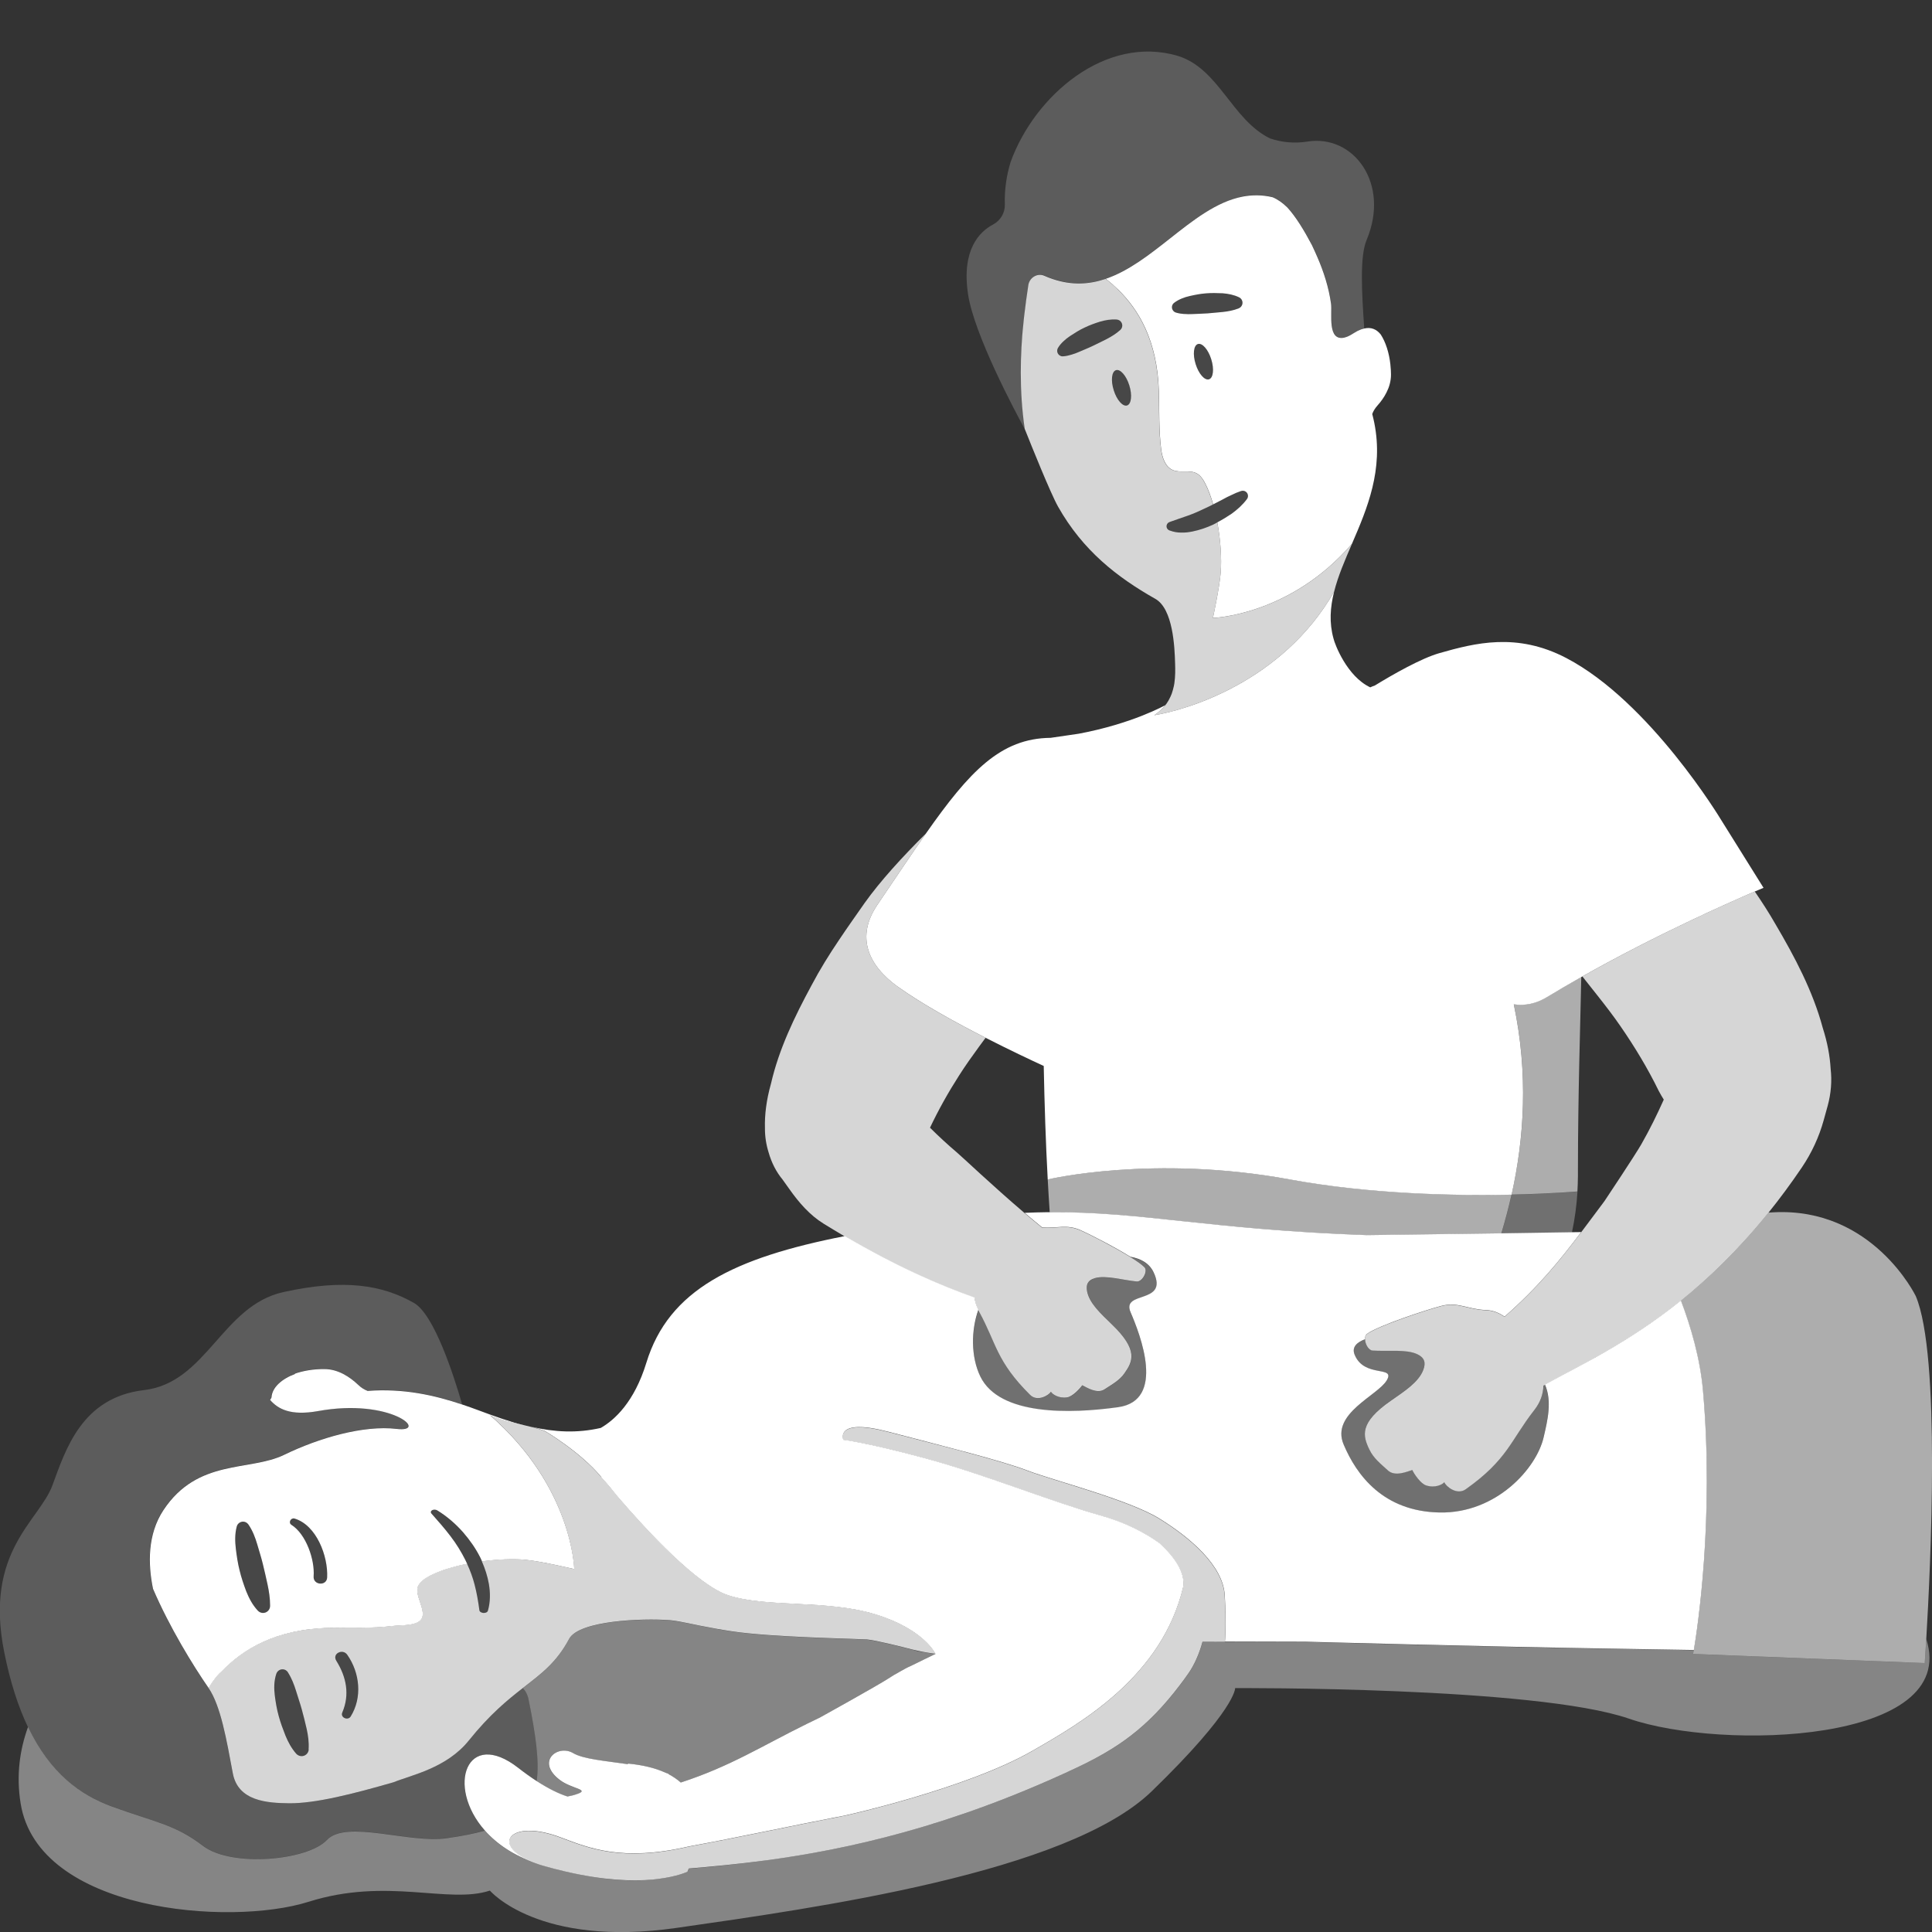
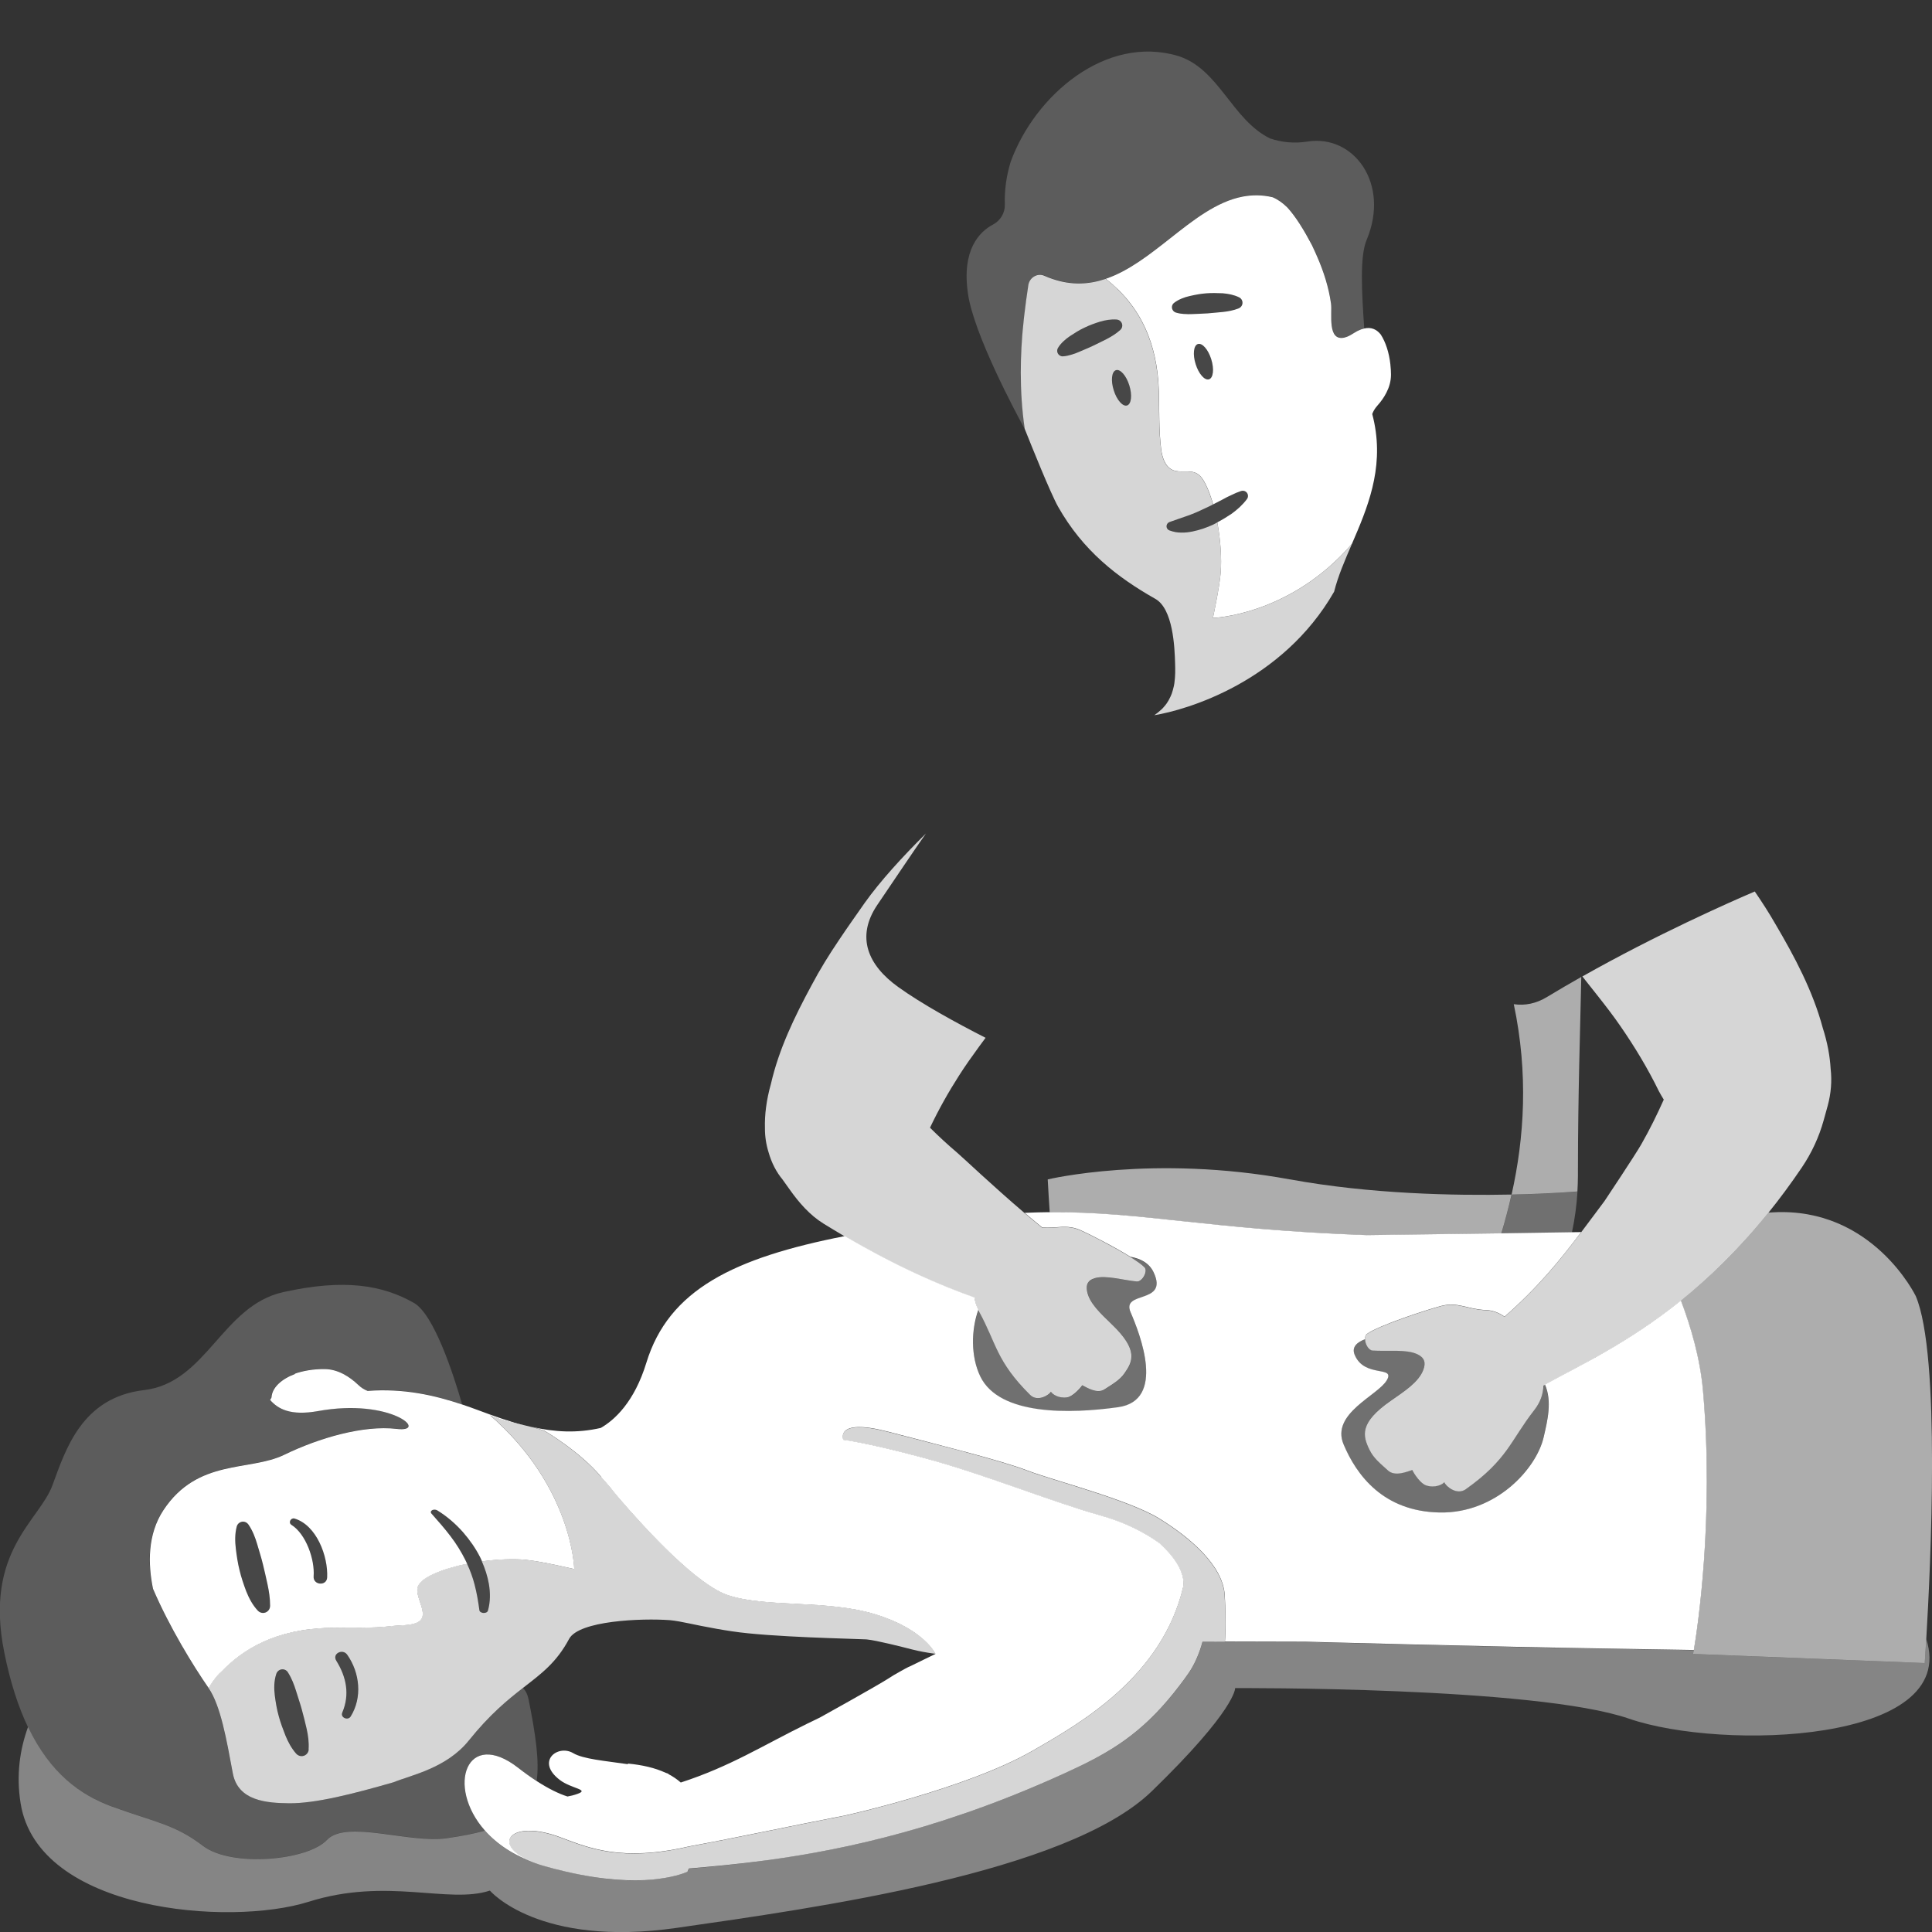
<svg xmlns="http://www.w3.org/2000/svg" viewBox="0 0 300 300">
  <rect x="0" y="0" width="300" height="300" fill="#333333" stroke="none" />
  <g fill="#fff">
    <path d="m 299.11 254.49 c -.14 2.36 -.24 3.75 -.24 3.75 l -35.97 -1.42 s .04 -.2 .1 -.58 c -4.61 -.08 -9.04 -.16 -12.69 -.21 -18.83 -.29 -47.65 -1.08 -47.65 -1.08 l -15.91 -.04 c -.55 2 -1.36 3.74 -2.16 4.87 -.43 .62 -.86 1.2 -1.28 1.76 -5.2 6.9 -9.9 10.03 -16.31 13.03 -19.42 9.11 -35.53 12.61 -47.92 14.28 -4.53 .63 -8.57 1.01 -12.12 1.32 l -.19 .46 s -1.49 .74 -4.56 1.12 c -.24 .03 -.52 .06 -.79 .09 -.03 0 -.05 .01 -.08 .01 -2.93 .3 -7.34 .2 -13.47 -1.24 -1.12 -.26 -2.28 -.55 -3.51 -.91 -.38 -.11 -.74 -.23 -1.08 -.35 -3.56 -1.22 -6.19 -3.06 -7.99 -5.09 -1.67 .47 -3.64 .85 -5.95 1.18 -5.8 .83 -15.59 -2.92 -18.58 .27 -3 3.19 -14.8 4.29 -19.23 .92 -4.43 -3.38 -7.39 -3.64 -14.24 -6.15 -4.8 -1.77 -9.48 -5.08 -12.94 -12.31 -1.26 3.47 -1.86 7.44 -1.15 11.85 2.7 16.83 32.48 19.15 44.71 15.29 s 21.69 .39 28.16 -1.74 c 0 0 7.54 8.88 29.01 5.79 s 60.66 -8.49 73.78 -21.23 c 13.13 -12.74 12.93 -16 12.93 -16 s 46.65 -.27 61.15 4.74 c 14.51 5.01 51.37 3.82 46.17 -12.36 z" opacity=".4" />
-     <path d="m 89.7 278.55 c 1.87 -.68 -.99 -.79 -2.77 -2.14 -3.82 -2.9 -.33 -5.58 2.05 -4.18 1.59 .94 4.95 1.2 8.47 1.72 l .08 -.09 c 2.16 .2 4.15 .65 5.83 1.43 .15 .05 .3 .1 .45 .16 l -.05 .03 c .71 .36 1.36 .81 1.94 1.32 7.74 -2.52 12.63 -5.71 19.68 -9.16 l 1.92 -.93 s 8.85 -4.9 10.78 -6.15 c .49 -.31 1 -.62 1.52 -.91 .78 -.44 1.24 -.71 1.86 -.97 1.24 -.62 2.53 -1.22 3.79 -1.85 0 0 -.87 -.11 -1.93 -.3 -.24 -.04 -.47 -.07 -.72 -.11 0 0 -.35 -.1 -.89 -.24 -1.59 -.42 -5.63 -1.44 -7.13 -1.58 -.06 -.01 -.11 -.01 -.17 -.02 -1.6 -.1 -14.74 -.33 -20.75 -1.25 -.84 -.12 -1.63 -.25 -2.39 -.39 -3.6 -.64 -5.48 -1.17 -7.24 -1.34 -4.41 -.33 -14.16 .07 -15.67 2.91 -1.97 3.69 -4.29 5.38 -7.16 7.61 .41 .42 .72 1 .88 1.79 1.12 5.54 1.69 9.62 1.25 12.67 1.87 1.22 3.46 1.98 4.79 2.4 .46 -.08 1.01 -.22 1.59 -.42 z" opacity=".4" />
    <path d="m 158.91 50.43 c -.04 .4 -.08 .81 -.11 1.23 .06 -.72 .13 -1.39 .2 -2.04 .03 -.24 .05 -.48 .08 -.72 .08 -.71 .17 -1.38 .25 -1.98 0 -.03 .01 -.07 .01 -.1 s .01 -.05 .01 -.08 c .14 -.98 .26 -1.82 .36 -2.49 .17 -1.17 1.4 -1.94 2.48 -1.46 .44 .2 .87 .36 1.29 .5 2.99 1.02 5.7 .84 8.24 -.02 .65 .51 1.31 1.09 1.98 1.74 -.66 -.66 -1.33 -1.23 -1.98 -1.74 3.49 -1.19 6.68 -3.67 9.83 -6.15 3.7 -2.92 7.35 -5.82 11.42 -6.61 1.49 -.29 3.04 -.29 4.66 .1 .82 .35 1.58 .9 2.27 1.58 1.29 1.39 2.6 3.53 3.82 5.84 .31 .65 .58 1.26 .83 1.83 1.01 2.31 1.79 4.76 2.14 7.26 .21 1.52 -.63 5.89 2.09 5.28 .76 -.17 1.38 -.69 2.06 -1.04 .36 -.19 .69 -.29 1 -.36 -.41 -5.89 -.69 -11.22 .37 -13.74 3.68 -8.77 -2.02 -16.42 -9.19 -15.28 -1.98 .32 -3.99 .14 -5.82 -.49 -5.93 -2.92 -7.91 -10.81 -14.27 -12.8 -11.22 -3.35 -22.26 6.13 -26 16.46 -.65 2.11 -.97 4.34 -.9 6.61 .04 1.3 -.69 2.5 -1.84 3.11 -2.09 1.11 -4.9 3.89 -3.88 10.77 .93 6.27 7.26 18.16 9.02 21.37 -.11 -.29 -.18 -.46 -.18 -.46 -.88 -6.1 -.66 -11.8 -.24 -16.13 z" opacity=".2" />
-     <path d="m 139.48 153.26 c 3.66 2.62 8.88 5.5 13.57 7.89 3.67 1.87 7.01 3.45 9.02 4.37 .12 5.96 .31 11.94 .62 17.63 .02 -.01 16.36 -3.91 37.62 0 12.46 2.29 25.63 2.54 34.41 2.36 1.96 -8.78 2.62 -18.76 .34 -29.56 1.73 .25 3.46 -.08 5.18 -1.13 1.76 -1.07 3.53 -2.1 5.3 -3.1 l .15 -.09 c 11.6 -6.55 22.93 -11.54 26.77 -13.19 .89 -.38 1.38 -.58 1.38 -.58 l -6.6 -10.57 s -11.01 -18.32 -24.04 -25.12 c -7.67 -4 -14.16 -2.33 -19.7 -.75 -2.8 .8 -7.12 3.25 -10.01 5.02 -.24 .08 -.48 .18 -.72 .29 -3.63 -1.71 -5.51 -6.73 -5.7 -7.56 -.69 -2.47 -.52 -4.87 .09 -7.29 -8.06 14.04 -22.9 18.36 -27.93 19.18 .01 0 .01 -.01 .02 -.01 .19 -.13 .37 -.26 .54 -.4 .03 -.03 .06 -.05 .09 -.08 .14 -.11 .27 -.23 .4 -.35 .03 -.03 .06 -.06 .1 -.09 .21 -.2 .39 -.41 .56 -.63 0 0 -5.09 2.87 -13.43 4.43 l -4.37 .64 s 0 0 -.01 0 c -7.74 .08 -12.56 5.16 -19.35 14.85 -2.24 3.19 -4.69 6.88 -7.53 11.06 -3.41 5.01 -1.46 9.42 3.22 12.78 z" />
    <path d="m 180.38 110.13 c -.03 .03 -.06 .06 -.1 .09 -.13 .12 -.26 .24 -.4 .35 -.03 .03 -.06 .05 -.09 .08 -.17 .14 -.35 .27 -.54 .4 -.01 0 -.01 .01 -.02 .01 5.03 -.82 19.87 -5.14 27.93 -19.18 .61 -2.43 1.67 -4.88 2.77 -7.43 -9.62 11.16 -21.59 11.51 -21.59 11.51 s 0 0 0 0 1.02 -4.67 1.21 -7.05 c .17 -2.17 -.02 -5.05 -.53 -7.79 -.21 .11 -.42 .24 -.64 .34 -1.01 .47 -2.09 .84 -3.22 1.07 -.56 .11 -1.14 .19 -1.73 .17 -.6 0 -1.16 -.09 -1.84 -.34 -.36 -.14 -.54 -.53 -.4 -.89 .07 -.19 .22 -.33 .4 -.4 l .22 -.08 c .82 -.31 1.79 -.61 2.67 -.93 .91 -.32 1.8 -.72 2.69 -1.15 .4 -.18 .8 -.38 1.19 -.58 -.34 -1.2 -.74 -2.3 -1.21 -3.21 -.33 -.64 -.72 -1.28 -1.35 -1.61 -1.12 -.6 -2.58 -.01 -3.74 -.53 -1.19 -.53 -1.62 -1.98 -1.78 -3.27 -.37 -2.96 -.26 -5.95 -.35 -8.93 -.24 -7.98 -3.2 -12.71 -6.26 -15.74 -.66 -.66 -1.33 -1.23 -1.98 -1.74 -2.54 .86 -5.25 1.04 -8.24 .02 -.43 -.14 -.86 -.31 -1.29 -.5 -1.08 -.48 -2.31 .29 -2.48 1.46 -.1 .67 -.23 1.51 -.36 2.49 0 .03 -.01 .05 -.01 .08 s -.01 .07 -.01 .1 c -.08 .61 -.17 1.27 -.25 1.98 -.03 .23 -.05 .47 -.08 .72 -.07 .65 -.14 1.32 -.2 2.04 .04 -.42 .07 -.83 .11 -1.23 -.42 4.32 -.65 10.03 .24 16.13 0 0 .07 .17 .18 .46 .77 1.93 3.81 9.52 5 11.63 3.84 6.79 9.11 10.92 15.1 14.31 2.74 1.55 3 7.43 3.07 10.06 .03 .92 .04 1.96 -.11 3.01 0 .02 -.01 .05 -.01 .07 -.02 .15 -.05 .29 -.08 .44 -.01 .03 -.01 .05 -.02 .07 -.07 .33 -.17 .67 -.28 1 -.01 .03 -.02 .06 -.03 .09 -.06 .15 -.12 .3 -.19 .45 -.01 .01 -.01 .02 -.02 .04 -.08 .17 -.16 .33 -.25 .49 -.01 .02 -.02 .04 -.03 .06 -.08 .14 -.17 .28 -.26 .41 -.02 .03 -.04 .06 -.06 .09 -.06 .09 -.13 .18 -.2 .26 -.17 .21 -.36 .42 -.56 .63 z m -7.09 -52.65 c .67 -.21 1.6 .85 2.07 2.36 s .32 2.91 -.35 3.12 -1.6 -.85 -2.07 -2.36 c -.48 -1.52 -.32 -2.91 .35 -3.12 z m .67 -6.25 l -.01 .01 c -.66 .6 -1.36 1.01 -2.07 1.39 -.72 .35 -1.43 .73 -2.15 1.06 -.72 .35 -1.47 .64 -2.2 .96 -.37 .16 -.75 .31 -1.15 .42 -.4 .12 -.81 .22 -1.27 .26 h -.02 c -.17 .02 -.35 -.02 -.51 -.12 -.41 -.24 -.54 -.77 -.3 -1.18 s .54 -.74 .86 -1.04 c .32 -.31 .66 -.57 1.02 -.81 .72 -.47 1.45 -.94 2.23 -1.3 .78 -.38 1.59 -.67 2.41 -.93 .83 -.24 1.69 -.4 2.61 -.33 .23 .02 .45 .12 .61 .3 .35 .38 .32 .97 -.06 1.31 z" opacity=".8" />
    <path d="m 208.77 52.42 c -2.72 .61 -1.88 -3.76 -2.09 -5.28 -.35 -2.5 -1.13 -4.95 -2.14 -7.26 -.25 -.56 -.52 -1.19 -.83 -1.83 -1.22 -2.31 -2.53 -4.45 -3.82 -5.84 -.69 -.68 -1.44 -1.23 -2.27 -1.58 -1.62 -.39 -3.17 -.38 -4.66 -.1 -4.07 .78 -7.72 3.69 -11.42 6.61 -3.15 2.48 -6.33 4.96 -9.83 6.15 .65 .51 1.31 1.09 1.98 1.74 3.07 3.03 6.02 7.76 6.26 15.74 .09 2.98 -.02 5.97 .35 8.93 .16 1.29 .6 2.74 1.78 3.27 1.16 .52 2.62 -.07 3.74 .53 .63 .34 1.03 .98 1.35 1.61 .47 .91 .87 2.01 1.21 3.21 .5 -.25 .99 -.51 1.49 -.77 .44 -.25 .89 -.48 1.37 -.69 .46 -.23 .94 -.44 1.46 -.61 l .04 -.01 c .43 -.13 .88 .1 1.01 .53 .08 .25 .03 .52 -.12 .72 -.67 .9 -1.49 1.63 -2.38 2.28 -.71 .48 -1.45 .93 -2.23 1.34 .51 2.74 .7 5.62 .53 7.79 -.19 2.38 -1.21 7.05 -1.21 7.05 s 11.97 -.35 21.59 -11.51 c 2.38 -5.51 4.92 -11.49 3.47 -18.77 -.09 -.46 -.2 -.92 -.32 -1.38 .04 -.11 .08 -.22 .13 -.32 .05 -.11 .11 -.22 .18 -.33 .13 -.22 .3 -.44 .5 -.67 .52 -.58 1.01 -1.25 1.39 -2 .43 -.84 .71 -1.77 .71 -2.79 0 -.01 0 -.02 0 -.02 0 -.23 -.01 -.46 -.02 -.68 0 -.08 -.01 -.16 -.02 -.24 -.01 -.2 -.03 -.4 -.05 -.6 0 -.01 0 -.02 0 -.03 -.2 -1.87 -.75 -3.51 -1.5 -4.67 -.62 -.78 -1.46 -1.19 -2.57 -.93 -.31 .07 -.64 .18 -1 .36 -.69 .36 -1.31 .88 -2.06 1.04 z m -24.89 -3.66 c -.41 -.03 -.83 -.09 -1.27 -.22 l -.02 -.01 c -.17 -.05 -.32 -.15 -.43 -.3 -.29 -.37 -.23 -.91 .15 -1.2 .37 -.29 .77 -.5 1.18 -.67 s .82 -.3 1.24 -.39 c .84 -.19 1.69 -.36 2.55 -.42 .86 -.07 1.72 -.05 2.58 -.01 .86 .07 1.72 .23 2.55 .63 .2 .1 .37 .27 .46 .5 .19 .48 -.05 1.02 -.53 1.21 l -.01 .01 c -.83 .32 -1.63 .46 -2.43 .55 -.8 .07 -1.6 .16 -2.39 .22 -.8 .06 -1.6 .07 -2.4 .11 -.4 .02 -.81 .02 -1.22 -.02 z m 3.85 10.14 c -.67 .21 -1.6 -.85 -2.07 -2.36 -.48 -1.51 -.32 -2.91 .35 -3.12 s 1.6 .85 2.07 2.36 c .48 1.52 .32 2.91 -.35 3.12 z" />
    <path d="m 245.02 182.58 c 0 -.27 0 -.53 0 -.8 .01 -12.15 .36 -22.03 .52 -30.08 -1.77 1 -3.55 2.04 -5.3 3.1 -1.72 1.05 -3.46 1.38 -5.18 1.13 2.29 10.81 1.63 20.79 -.34 29.56 6.19 -.13 10.2 -.48 10.22 -.48 .05 -.81 .07 -1.62 .08 -2.44 z" opacity=".6" />
    <path d="m 175.02 62.97 c .67 -.21 .82 -1.61 .35 -3.12 s -1.41 -2.57 -2.07 -2.36 c -.67 .21 -.82 1.61 -.35 3.12 .48 1.52 1.41 2.57 2.07 2.36 z" opacity=".1" />
    <path d="m 186 53.41 c -.67 .21 -.82 1.61 -.35 3.12 .48 1.52 1.41 2.57 2.07 2.36 .67 -.21 .82 -1.61 .35 -3.12 -.48 -1.52 -1.41 -2.57 -2.07 -2.36 z" opacity=".1" />
    <path d="m 191.26 79.77 c .89 -.65 1.71 -1.38 2.38 -2.28 .14 -.2 .2 -.47 .12 -.72 -.13 -.43 -.59 -.66 -1.01 -.53 l -.04 .01 c -.52 .16 -1 .38 -1.46 .61 -.47 .21 -.92 .45 -1.37 .69 -.5 .26 -.99 .52 -1.49 .77 -.4 .2 -.79 .4 -1.19 .58 -.89 .43 -1.78 .84 -2.69 1.15 -.89 .32 -1.86 .62 -2.67 .93 l -.22 .08 c -.18 .07 -.33 .21 -.4 .4 -.14 .36 .05 .76 .4 .89 .68 .26 1.23 .34 1.84 .34 .59 .01 1.17 -.06 1.73 -.17 1.13 -.23 2.2 -.6 3.22 -1.07 .22 -.1 .43 -.23 .64 -.34 .77 -.4 1.51 -.85 2.23 -1.34 z" opacity=".1" />
    <path d="m 185.1 48.77 c .8 -.04 1.61 -.04 2.4 -.11 .8 -.05 1.59 -.15 2.39 -.22 .8 -.09 1.6 -.23 2.43 -.55 l .01 -.01 c .48 -.19 .71 -.73 .53 -1.21 -.09 -.23 -.26 -.4 -.46 -.5 -.83 -.4 -1.69 -.56 -2.55 -.63 -.86 -.04 -1.72 -.07 -2.58 .01 -.86 .06 -1.71 .23 -2.55 .42 -.42 .1 -.84 .22 -1.24 .39 -.41 .17 -.8 .37 -1.18 .67 -.37 .29 -.44 .83 -.15 1.2 .11 .15 .27 .25 .43 .3 l .02 .01 c .44 .13 .86 .19 1.27 .22 .42 .04 .82 .04 1.22 .02 z" opacity=".1" />
    <path d="m 200.31 183.14 c -21.26 -3.91 -37.6 -.01 -37.62 0 .09 1.73 .2 3.44 .31 5.11 14.4 -.11 24.59 2.68 49.22 3.56 7.51 -.09 14.51 -.19 20.9 -.28 .59 -1.94 1.12 -3.96 1.59 -6.04 -8.78 .18 -21.95 -.07 -34.41 -2.36 z" opacity=".6" />
    <path d="m 234.72 185.5 c -.47 2.08 -1 4.1 -1.59 6.04 3.89 -.06 7.56 -.11 10.96 -.17 .44 -2.06 .73 -4.18 .86 -6.35 -.02 0 -4.03 .35 -10.22 .48 z" opacity=".3" />
    <path d="m 17.29 280.46 c 6.85 2.52 9.81 2.78 14.24 6.15 4.43 3.38 16.23 2.27 19.23 -.92 s 12.79 .56 18.58 -.27 c 2.31 -.33 4.28 -.71 5.95 -1.18 -6.11 -6.9 -2.79 -15.94 5.19 -9.72 1.02 .8 1.96 1.46 2.85 2.04 .44 -3.06 -.14 -7.14 -1.25 -12.67 -.16 -.79 -.46 -1.37 -.88 -1.79 -2.38 1.85 -5.14 4.08 -8.4 8.15 -3.46 4.3 -8.99 5.38 -11.71 6.5 -6.2 1.8 -12.13 3.31 -16.23 3.26 -3.29 -.04 -7.9 -.29 -8.72 -4.66 -.98 -5.26 -1.89 -10.5 -3.76 -13.23 -2.43 -3.49 -6.09 -9.47 -8.65 -15.43 -.79 -3.85 -.86 -8.46 1.62 -12.22 5.33 -8.06 13.36 -5.98 18.75 -8.59 5.39 -2.62 12.32 -4.62 17.45 -4.02 5.13 .61 -.82 -4.84 -12.2 -2.77 -4.24 .77 -6.2 -.3 -7.45 -1.74 .13 -.17 .23 -.34 .23 -.38 .08 -1.53 1.55 -2.86 3.72 -3.67 -.06 0 -.12 .01 -.18 .01 1.36 -.48 2.99 -.76 4.72 -.74 2.07 .02 3.86 1.18 5.19 2.44 .5 .47 .97 .75 1.43 .93 5.6 -.42 10.4 .66 14.75 2.13 -1.34 -4.64 -4.37 -13.98 -7.48 -15.75 -4.89 -2.78 -10.8 -3.79 -20.31 -1.68 -9.5 2.12 -11.9 14.08 -21.59 15.21 s -12.19 9.24 -14.24 14.79 -10.63 10.24 -7.48 25.93 c .94 4.69 2.19 8.48 3.66 11.57 3.45 7.23 8.13 10.54 12.94 12.31 z" opacity=".2" />
    <path d="m 93.37 229.41 c .95 1.01 1.8 2.05 2.62 3.09 4.54 5.27 12.27 13.63 17.1 15.22 5.97 1.96 15.24 .64 22.82 2.95 s 9.35 6.15 9.35 6.15 c -1.26 .62 -2.55 1.23 -3.79 1.85 -.62 .26 -1.08 .53 -1.86 .97 -.53 .29 -1.04 .59 -1.52 .91 -1.93 1.25 -10.78 6.15 -10.78 6.15 l -1.92 .93 c -7.05 3.46 -11.94 6.64 -19.68 9.16 -.58 -.51 -1.23 -.95 -1.94 -1.32 l .05 -.03 c -.14 -.06 -.3 -.11 -.45 -.16 -1.69 -.78 -3.67 -1.22 -5.83 -1.43 l -.08 .09 c -3.52 -.52 -6.88 -.78 -8.47 -1.72 -2.37 -1.4 -5.87 1.28 -2.05 4.18 1.78 1.35 4.63 1.46 2.77 2.14 -.57 .21 -1.12 .34 -1.59 .42 -1.33 -.42 -2.92 -1.19 -4.79 -2.4 -.88 -.57 -1.83 -1.24 -2.85 -2.04 -7.98 -6.22 -11.29 2.82 -5.19 9.72 1.8 2.04 4.43 3.88 7.99 5.09 -7.41 -2.63 -4.29 -7.12 3.89 -3.98 4.25 1.59 9.38 3.78 19.82 1.36 8.11 -1.5 15.76 -3.17 24.4 -4.84 0 0 18.79 -4.17 28.92 -10 7.5 -4.31 20.11 -11.49 23.42 -25.46 .51 -3.36 -3.66 -6.69 -3.64 -6.76 -2.42 -1.74 -5.48 -3.29 -9.22 -4.34 -7.71 -2.17 -18.1 -6.41 -27.17 -8.86 -9.07 -2.46 -12.75 -2.88 -12.75 -2.88 s -1.38 -3.43 6.99 -1.25 c 8.36 2.18 17.59 4.48 21.59 6.02 s 15.77 4.52 20.53 7.48 c 4.76 2.95 9.86 7.28 10.12 11.9 .26 4.63 .03 7.16 .03 7.16 h -3.44 s 0 0 0 0 l 15.91 .04 s 28.81 .79 47.65 1.08 c 3.65 .06 8.07 .13 12.69 .21 .55 -3.28 3.17 -20.33 1.42 -40.26 -.44 -4.97 -1.86 -9.87 -3.43 -14.01 -8.42 6.77 -16 10.21 -21.11 13.05 1.14 2.61 .39 5.61 -.21 8.21 -1.12 4.83 -7.35 11.81 -16.12 11.66 s -12.93 -5.8 -14.94 -10.58 5.28 -7.55 6.7 -9.93 -3.5 -.3 -4.99 -4.01 c -.46 -1.15 .33 -1.9 1.63 -2.39 -.02 -.34 .06 -.65 .29 -.82 1.74 -1.29 9.33 -3.78 11.55 -4.35 2.59 -.67 4.11 .54 6.87 .64 1.14 .04 2.1 .43 2.95 1.03 5.2 -4.57 8.53 -8.66 11.9 -13.13 -.26 0 -.52 .01 -.79 .01 -.22 0 -.43 .01 -.65 .01 -3.4 .05 -7.06 .11 -10.96 .17 -6.39 .09 -13.4 .19 -20.9 .28 -24.64 -.88 -34.83 -3.67 -49.22 -3.56 -.11 0 -.21 0 -.31 0 -1.16 .01 -2.36 .05 -3.59 .1 .9 .76 1.81 1.53 2.72 2.27 2.28 .17 3.81 -.53 5.94 .41 1.4 .62 5.2 2.56 7.75 4.14 1.59 .28 2.93 .98 3.61 2.41 2.38 5.05 -5.05 2.79 -3.57 6.22 s 5.5 13.69 -1.93 14.73 -18.43 1.34 -21.4 -4.76 c -1.48 -3.04 -1.45 -7.18 -.31 -10.37 -.32 -.65 -.52 -1.28 -.6 -1.91 -5.47 -1.94 -12 -4.77 -20.13 -9.53 -17.24 3.38 -27.35 8.33 -30.82 19.66 -1.88 6.14 -4.95 8.9 -7.08 10.13 -3.72 .85 -7.17 .65 -10.76 -.17 .68 .17 1.35 .37 2.05 .63 0 0 5.47 3.17 8.8 7.18 z" />
    <path d="m 57.04 215.96 c -.47 -.18 -.94 -.46 -1.43 -.93 -1.33 -1.26 -3.12 -2.42 -5.19 -2.44 -1.74 -.02 -3.36 .26 -4.72 .74 .06 0 .12 -.01 .18 -.01 -2.17 .8 -3.64 2.14 -3.72 3.67 0 .04 -.1 .21 -.23 .38 1.25 1.44 3.21 2.5 7.45 1.74 11.39 -2.07 17.34 3.38 12.2 2.77 -5.13 -.61 -12.06 1.4 -17.45 4.02 s -13.43 .54 -18.75 8.59 c -2.49 3.76 -2.41 8.37 -1.62 12.22 2.56 5.96 6.22 11.93 8.65 15.43 -.04 -.05 1.13 -1.91 2.01 -2.6 3.26 -3.39 8.32 -6.59 16.81 -6.76 3.22 -.07 6.46 .1 9.65 -.29 1.39 -.17 4.11 .06 4.67 -1.29 .55 -1.31 -1.25 -3.67 -.62 -4.94 .36 -.71 1.05 -1.15 1.73 -1.52 .82 -.43 1.77 -.81 2.81 -1.14 .36 -.11 .74 -.21 1.11 -.31 .17 -.05 .33 -.1 .5 -.14 .29 -.07 .6 -.13 .9 -.2 .19 -.04 .37 -.09 .56 -.12 -.09 -.2 -.18 -.39 -.28 -.59 -.63 -1.26 -1.39 -2.5 -2.3 -3.69 -.91 -1.2 -1.93 -2.36 -2.98 -3.54 -.13 -.15 -.11 -.34 .07 -.47 .22 -.16 .6 -.16 .85 -.01 1.59 .98 2.89 2.14 3.98 3.37 1.08 1.24 1.98 2.54 2.67 3.9 .11 .21 .2 .43 .3 .65 2.41 -.32 4.8 -.42 6.69 -.25 2.58 .24 7.63 1.45 7.63 1.45 s -.24 -12.73 -13.07 -23.88 c 1.91 .83 3.65 1.18 5.38 1.59 -2.32 -.6 -4.71 -1.44 -7.29 -2.41 -.77 -.29 -1.57 -.57 -2.37 -.84 -4.36 -1.47 -9.15 -2.55 -14.75 -2.13 z m -15.1 33.41 c 0 .61 -.5 1.09 -1.1 1.09 -.31 0 -.6 -.14 -.8 -.35 -.85 -.91 -1.38 -1.96 -1.81 -3.02 -.4 -1.07 -.77 -2.15 -1.03 -3.25 -.28 -1.1 -.44 -2.22 -.58 -3.34 -.13 -1.12 -.17 -2.27 .14 -3.46 .14 -.54 .69 -.86 1.22 -.73 .25 .06 .45 .22 .59 .41 l .01 .01 c .67 .99 1.05 2.02 1.36 3.06 .3 1.05 .64 2.08 .89 3.13 .27 1.05 .48 2.1 .72 3.14 .22 1.05 .39 2.1 .39 3.24 v .05 z m 6.76 -4.6 c .2 -2.58 -1.17 -6.55 -3.44 -7.99 -.55 -.35 -.09 -1.15 .48 -.98 3.42 1.03 5.22 5.85 5.06 9.15 -.07 1.38 -2.21 1.21 -2.1 -.18 z" />
    <path d="m 89.14 243.64 s -5.06 -1.21 -7.63 -1.45 c -1.89 -.18 -4.29 -.08 -6.69 .25 .51 1.15 .88 2.32 1.09 3.5 .24 1.4 .24 2.82 -.15 4.18 -.05 .19 -.3 .33 -.6 .34 -.37 .01 -.69 -.18 -.72 -.42 -.18 -1.34 -.4 -2.66 -.74 -3.96 -.28 -1.1 -.68 -2.19 -1.18 -3.27 -.19 .04 -.37 .08 -.56 .12 -.3 .07 -.61 .13 -.9 .2 -.17 .04 -.33 .1 -.5 .14 -.38 .1 -.76 .2 -1.11 .31 -1.04 .33 -2 .71 -2.81 1.14 -.68 .36 -1.38 .8 -1.73 1.52 -.63 1.27 1.16 3.62 .62 4.94 -.56 1.34 -3.27 1.12 -4.67 1.29 -3.19 .39 -6.43 .22 -9.65 .29 -8.49 .18 -13.56 3.38 -16.81 6.76 -.88 .69 -2.05 2.55 -2.01 2.6 1.87 2.73 2.78 7.97 3.76 13.23 .81 4.37 5.42 4.62 8.72 4.66 4.09 .05 10.03 -1.47 16.23 -3.26 2.72 -1.11 8.26 -2.19 11.71 -6.5 3.27 -4.07 6.02 -6.3 8.4 -8.15 2.87 -2.23 5.19 -3.92 7.16 -7.61 1.52 -2.84 11.27 -3.24 15.67 -2.91 1.77 .17 3.64 .71 7.24 1.34 .72 .13 1.51 .26 2.39 .39 6.01 .92 19.15 1.15 20.75 1.25 h .05 c .04 0 .08 .01 .12 .01 1.5 .14 5.54 1.17 7.13 1.58 h .01 c .53 .14 1.09 .25 1.61 .35 1.06 .2 1.93 .3 1.93 .3 s -1.77 -3.84 -9.35 -6.15 -16.85 -.99 -22.82 -2.95 c -4.83 -1.59 -12.55 -9.95 -17.1 -15.22 -.81 -1.04 -1.67 -2.08 -2.62 -3.09 -3.34 -4.01 -8.8 -7.18 -8.8 -7.18 -.69 -.26 -1.37 -.45 -2.05 -.63 -.36 -.09 -.71 -.18 -1.07 -.26 -1.73 -.4 -3.48 -.75 -5.38 -1.59 12.83 11.15 13.07 23.88 13.07 23.88 z m -41.2 28.02 c -.04 .61 -.57 1.08 -1.19 1.03 -.3 -.02 -.57 -.17 -.76 -.38 -.75 -.86 -1.25 -1.81 -1.66 -2.8 -.39 -.99 -.77 -2 -1.05 -3.04 -.29 -1.04 -.47 -2.11 -.61 -3.2 -.13 -1.09 -.14 -2.22 .24 -3.37 .18 -.53 .75 -.81 1.27 -.64 .23 .08 .41 .23 .53 .42 l .02 .04 c .59 .94 .94 1.88 1.24 2.84 .29 .97 .63 1.92 .9 2.91 .28 .98 .51 1.98 .75 2.99 .22 1.01 .38 2.05 .3 3.18 z m 6.51 -5.12 c -.42 .68 -1.64 .17 -1.3 -.62 1.19 -2.79 .64 -5.52 -.93 -8.04 -.69 -1.1 .99 -1.94 1.7 -.93 1.97 2.81 2.36 6.65 .53 9.59 z m 34.27 -15.78 c 0 -.03 .01 -.06 .01 -.1 0 .03 -.01 .07 -.01 .1 z" opacity=".8" />
    <path d="m 46.89 265.49 c -.27 -.98 -.61 -1.94 -.9 -2.91 -.3 -.97 -.65 -1.9 -1.24 -2.84 l -.02 -.04 c -.12 -.19 -.3 -.34 -.53 -.42 -.53 -.18 -1.1 .11 -1.27 .64 -.38 1.15 -.37 2.28 -.24 3.37 .15 1.09 .32 2.16 .61 3.2 .28 1.04 .66 2.05 1.05 3.04 .42 .99 .91 1.94 1.66 2.8 .19 .21 .46 .36 .76 .38 .61 .04 1.14 -.42 1.19 -1.03 .08 -1.13 -.09 -2.17 -.3 -3.18 -.24 -1.01 -.47 -2.01 -.75 -2.99 z" opacity=".1" />
    <path d="m 41.55 246.09 c -.24 -1.04 -.46 -2.1 -.72 -3.14 -.26 -1.05 -.59 -2.08 -.89 -3.13 -.32 -1.04 -.7 -2.07 -1.36 -3.06 l -.01 -.01 c -.13 -.2 -.34 -.35 -.59 -.41 -.54 -.14 -1.09 .19 -1.22 .73 -.3 1.19 -.27 2.33 -.14 3.46 .15 1.12 .31 2.24 .58 3.34 s .63 2.18 1.03 3.25 c .43 1.06 .96 2.11 1.81 3.02 .2 .21 .48 .35 .8 .35 .61 0 1.1 -.49 1.1 -1.09 v -.05 c .01 -1.14 -.17 -2.19 -.39 -3.24 z" opacity=".1" />
    <path d="m 73.7 246.08 c .34 1.31 .55 2.62 .74 3.96 .03 .24 .35 .43 .72 .42 .31 -.01 .55 -.16 .6 -.34 .39 -1.37 .39 -2.79 .15 -4.18 -.21 -1.18 -.58 -2.35 -1.09 -3.5 -.1 -.22 -.19 -.43 -.3 -.65 -.68 -1.35 -1.59 -2.66 -2.67 -3.9 s -2.39 -2.4 -3.98 -3.37 c -.25 -.15 -.63 -.15 -.85 .01 -.18 .13 -.2 .32 -.07 .47 1.05 1.19 2.07 2.35 2.98 3.54 s 1.67 2.43 2.3 3.69 c .1 .19 .19 .39 .28 .59 .5 1.07 .9 2.16 1.18 3.27 z" opacity=".1" />
    <path d="m 45.74 235.8 c -.57 -.17 -1.03 .63 -.48 .98 2.26 1.44 3.64 5.4 3.44 7.99 -.11 1.39 2.04 1.57 2.1 .18 .16 -3.3 -1.64 -8.12 -5.06 -9.15 z" opacity=".1" />
    <path d="m 52.22 257.89 c 1.57 2.52 2.12 5.25 .93 8.04 -.34 .79 .88 1.29 1.3 .62 1.83 -2.94 1.44 -6.78 -.53 -9.59 -.71 -1.01 -2.39 -.17 -1.7 .93 z" opacity=".1" />
    <path d="m 190.19 254.91 s .24 -2.53 -.03 -7.16 c -.26 -4.63 -5.36 -8.95 -10.12 -11.9 s -16.52 -5.94 -20.53 -7.48 c -4 -1.54 -13.23 -3.85 -21.59 -6.02 -8.36 -2.18 -6.99 1.25 -6.99 1.25 s 3.69 .42 12.75 2.88 c 9.07 2.46 19.46 6.69 27.17 8.86 3.74 1.06 6.8 2.6 9.22 4.34 -.02 .07 4.15 3.4 3.64 6.76 -3.31 13.97 -15.93 21.15 -23.42 25.46 -10.14 5.83 -28.92 10 -28.92 10 -8.65 1.67 -16.3 3.34 -24.4 4.84 -10.44 2.42 -15.57 .23 -19.82 -1.36 -8.19 -3.14 -11.3 1.35 -3.89 3.98 .34 .12 .69 .24 1.08 .35 1.23 .36 2.39 .65 3.51 .91 5.92 1.38 10.38 1.52 13.47 1.24 .03 0 .05 -.01 .08 -.01 .28 -.03 .53 -.06 .79 -.09 3.07 -.38 4.56 -1.12 4.56 -1.12 l .19 -.46 .02 -.04 c 3.52 -.3 7.56 -.67 12.1 -1.28 12.4 -1.67 28.5 -5.17 47.92 -14.28 6.41 -3.01 11.11 -6.14 16.31 -13.03 .43 -.56 .85 -1.14 1.28 -1.76 .8 -1.14 1.62 -2.87 2.16 -4.87 h 3.44 z" opacity=".8" />
    <path d="m 260.99 201.97 c 1.57 4.14 2.99 9.04 3.43 14.01 1.75 19.93 -.86 36.98 -1.42 40.26 -.06 .37 -.1 .58 -.1 .58 l 35.97 1.42 s .1 -1.4 .24 -3.75 c .67 -11.19 2.26 -44.09 -1.63 -53.23 0 0 -6.68 -13.85 -22.15 -13.01 -.25 .01 -.49 .03 -.73 .04 -4.61 5.73 -9.22 10.16 -13.61 13.68 z" opacity=".6" />
    <path d="m 238.23 218.95 c -3.67 4.69 -4.12 7.66 -10.63 12.28 -1.4 .99 -3.11 -.49 -3.33 -1.1 -.26 .36 -1.44 .95 -2.83 .5 -.85 -.28 -1.85 -1.75 -2.14 -2.39 -.81 .25 -2.67 1.07 -3.77 .08 -1.24 -1.13 -2.25 -1.92 -2.88 -3.23 -1.02 -2.13 -1.66 -4.16 3.38 -7.65 2.15 -1.48 4.27 -2.86 4.98 -4.75 .43 -1.13 .17 -1.89 -.91 -2.42 -1.72 -.83 -4.68 -.42 -6.98 -.58 -.62 -.04 -1.13 -.97 -1.16 -1.73 -1.3 .49 -2.09 1.24 -1.63 2.39 1.49 3.72 6.41 1.64 4.99 4.01 -1.42 2.38 -8.71 5.15 -6.7 9.93 s 6.17 10.43 14.94 10.58 14.99 -6.83 16.12 -11.66 c .6 -2.6 1.35 -5.59 .21 -8.21 -.07 .04 -.15 .08 -.22 .12 -.03 1.29 -.45 2.56 -1.43 3.81 z" opacity=".3" />
    <path d="m 245.7 151.61 l 2.43 3.07 c 1.2 1.52 2.39 3.06 3.49 4.66 2.21 3.2 4.24 6.55 5.96 10.08 .25 .46 .5 .9 .77 1.33 -1.05 2.34 -2.19 4.66 -3.48 6.92 -.96 1.69 -5.71 8.81 -5.71 8.81 l -1.08 1.45 c -.87 1.17 -1.72 2.31 -2.56 3.42 -3.37 4.47 -6.7 8.56 -11.9 13.13 -.85 -.61 -1.82 -.99 -2.95 -1.03 -2.76 -.1 -4.28 -1.31 -6.87 -.64 -2.22 .57 -9.81 3.06 -11.55 4.35 -.23 .17 -.3 .48 -.29 .82 .03 .75 .55 1.68 1.16 1.73 2.3 .16 5.26 -.25 6.98 .58 1.08 .52 1.34 1.28 .91 2.42 -.71 1.88 -2.83 3.26 -4.98 4.75 -5.05 3.49 -4.41 5.52 -3.38 7.65 .63 1.31 1.64 2.1 2.88 3.23 1.1 .99 2.96 .17 3.77 -.08 .29 .64 1.29 2.11 2.14 2.39 1.39 .46 2.57 -.14 2.83 -.5 .21 .61 1.93 2.09 3.33 1.1 6.52 -4.62 6.97 -7.6 10.63 -12.28 .98 -1.25 1.4 -2.52 1.43 -3.81 .07 -.04 .14 -.08 .22 -.12 5.1 -2.84 12.69 -6.28 21.11 -13.05 4.39 -3.53 9 -7.96 13.61 -13.68 1.74 -2.15 3.47 -4.49 5.19 -7.03 1.52 -2.25 2.67 -4.73 3.39 -7.33 l .62 -2.24 c .52 -1.9 .68 -3.86 .46 -5.75 -.11 -1.95 -.49 -4.06 -1.23 -6.37 -1.53 -5.7 -4.34 -11 -7.35 -16.11 -.99 -1.73 -2.07 -3.4 -3.2 -5.05 -3.84 1.64 -15.17 6.64 -26.77 13.19 z" opacity=".8" />
    <path d="m 177.73 196.79 c .59 .61 -.35 2.29 -1.19 2.21 -2.14 -.2 -4.8 -1.02 -6.51 -.52 -1.08 .32 -1.43 .98 -1.2 2.08 .37 1.84 2.11 3.43 3.86 5.12 4.11 3.97 3.22 5.74 1.96 7.54 -.78 1.11 -1.82 1.69 -3.13 2.53 -1.16 .75 -2.75 -.29 -3.45 -.64 -.36 .55 -1.5 1.75 -2.33 1.88 -1.35 .21 -2.34 -.51 -2.53 -.88 -.29 .53 -2.09 1.63 -3.22 .51 -5.3 -5.23 -5.26 -8.04 -7.92 -12.9 -.05 -.1 -.09 -.19 -.14 -.29 -1.14 3.19 -1.17 7.34 .31 10.37 2.97 6.09 13.97 5.8 21.4 4.76 s 3.42 -11.29 1.93 -14.73 5.95 -1.17 3.57 -6.22 c -.67 -1.43 -2.02 -2.13 -3.61 -2.41 1 .62 1.82 1.19 2.21 1.6 z" opacity=".3" />
    <path d="m 151.91 203.42 c .05 .1 .09 .19 .14 .29 2.67 4.86 2.63 7.67 7.92 12.9 1.14 1.12 2.94 .02 3.22 -.51 .19 .37 1.18 1.09 2.53 .88 .82 -.13 1.96 -1.33 2.33 -1.88 .71 .35 2.3 1.39 3.45 .64 1.31 -.85 2.36 -1.42 3.13 -2.53 1.26 -1.8 2.16 -3.57 -1.96 -7.54 -1.75 -1.69 -3.49 -3.28 -3.86 -5.12 -.22 -1.11 .13 -1.77 1.2 -2.08 1.71 -.5 4.37 .32 6.51 .52 .84 .08 1.78 -1.61 1.19 -2.21 -.4 -.41 -1.21 -.98 -2.21 -1.6 -2.55 -1.58 -6.35 -3.53 -7.75 -4.14 -2.13 -.94 -3.66 -.24 -5.94 -.41 -.91 -.75 -1.83 -1.51 -2.72 -2.27 -5.1 -4.35 -9.65 -8.69 -10.53 -9.43 -1.44 -1.22 -2.82 -2.5 -4.15 -3.82 1.34 -2.82 2.86 -5.53 4.53 -8.13 .97 -1.53 2.03 -3 3.09 -4.46 l 1.01 -1.37 c -4.69 -2.39 -9.91 -5.26 -13.57 -7.89 -4.68 -3.36 -6.63 -7.76 -3.22 -12.78 2.84 -4.18 5.29 -7.87 7.53 -11.06 -3.65 3.62 -7.09 7.38 -9.53 10.81 -1.32 1.9 -2.6 3.68 -3.94 5.69 -1.55 2.29 -3.01 4.64 -4.3 7.09 -2.63 4.86 -5.06 9.89 -6.29 15.25 -.72 2.55 -1 4.86 -.94 6.92 -.01 1.26 .18 2.52 .56 3.74 .47 1.66 1.21 3.07 2.16 4.22 l 1.1 1.54 c 1.45 2.05 3.14 4.01 5.3 5.34 1.12 .69 2.21 1.34 3.27 1.97 8.13 4.76 14.66 7.6 20.13 9.53 .09 .62 .28 1.25 .6 1.91 z" opacity=".8" />
    <path d="m 170.8 49.95 c -.82 .27 -1.63 .56 -2.41 .93 s -1.51 .83 -2.23 1.3 c -.36 .24 -.7 .51 -1.02 .81 s -.61 .64 -.86 1.04 c -.24 .41 -.11 .93 .3 1.18 .16 .1 .34 .13 .51 .12 h .02 c .46 -.04 .87 -.14 1.27 -.26 .4 -.11 .78 -.26 1.15 -.42 .74 -.33 1.48 -.62 2.2 -.96 s 1.43 -.71 2.15 -1.06 c .71 -.38 1.41 -.79 2.07 -1.39 l .01 -.01 c .38 -.35 .41 -.94 .06 -1.31 -.16 -.18 -.39 -.28 -.61 -.3 -.92 -.08 -1.78 .09 -2.61 .33 z" opacity=".1" />
  </g>
</svg>